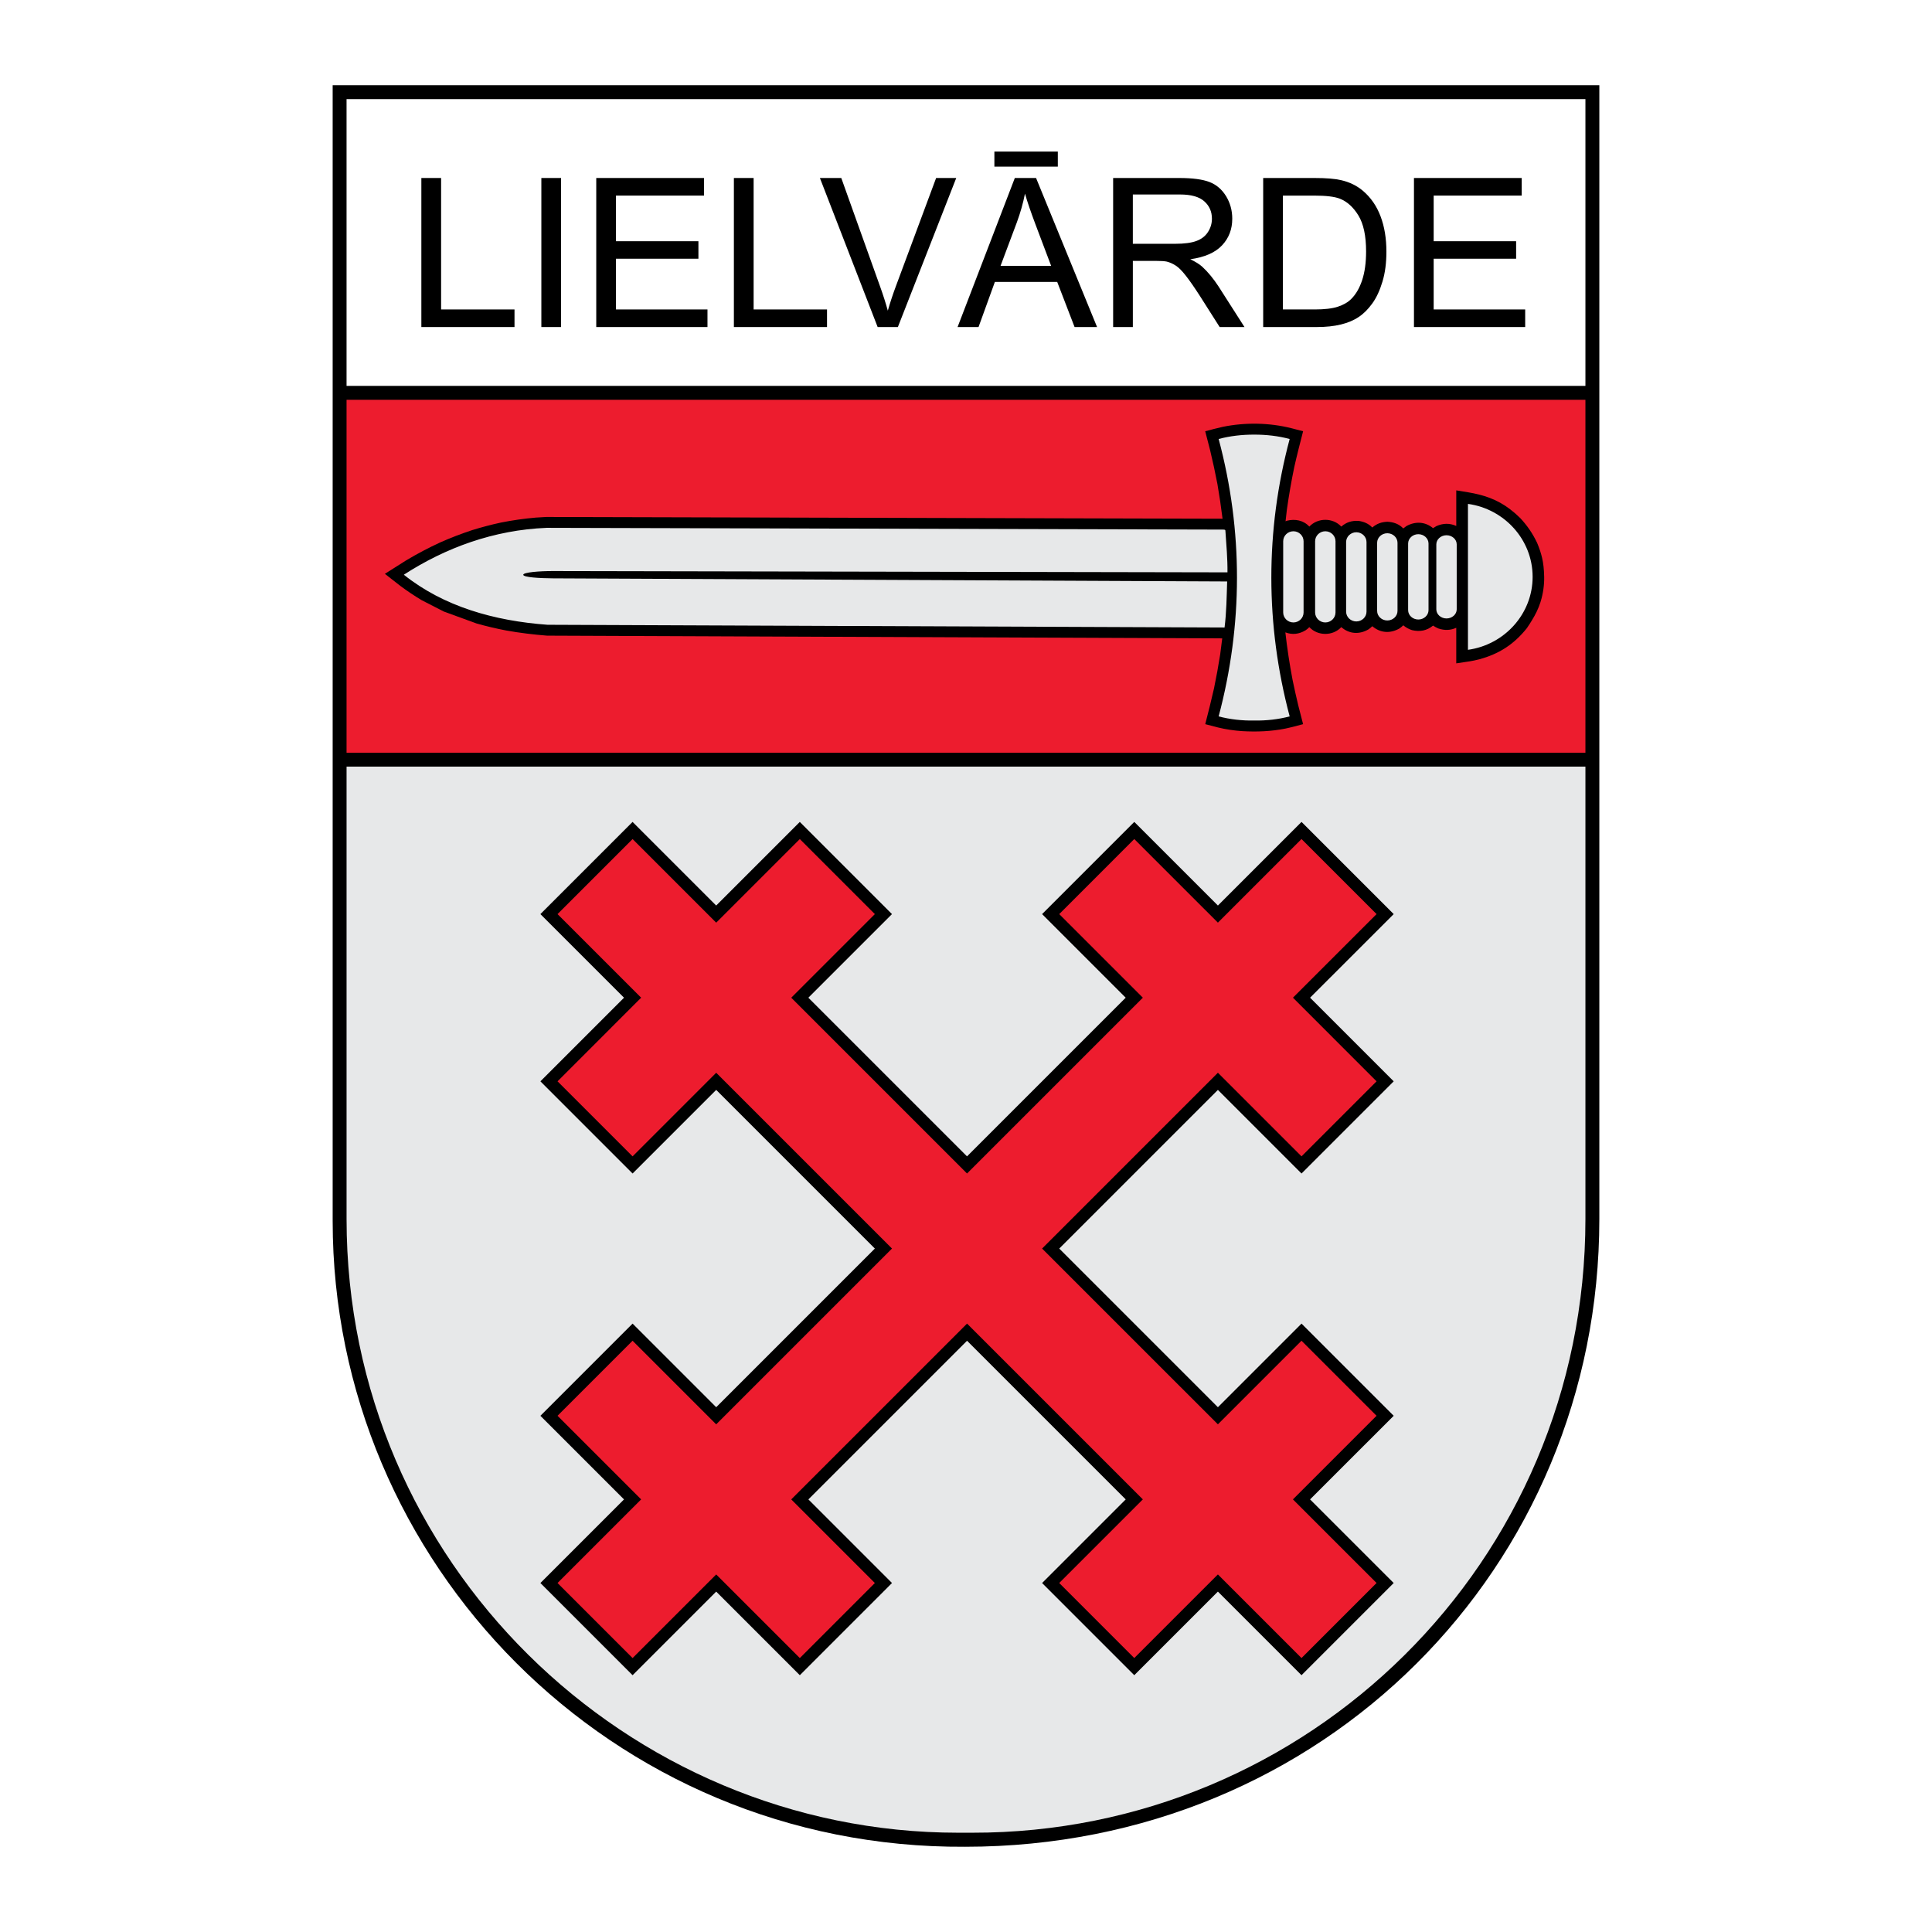
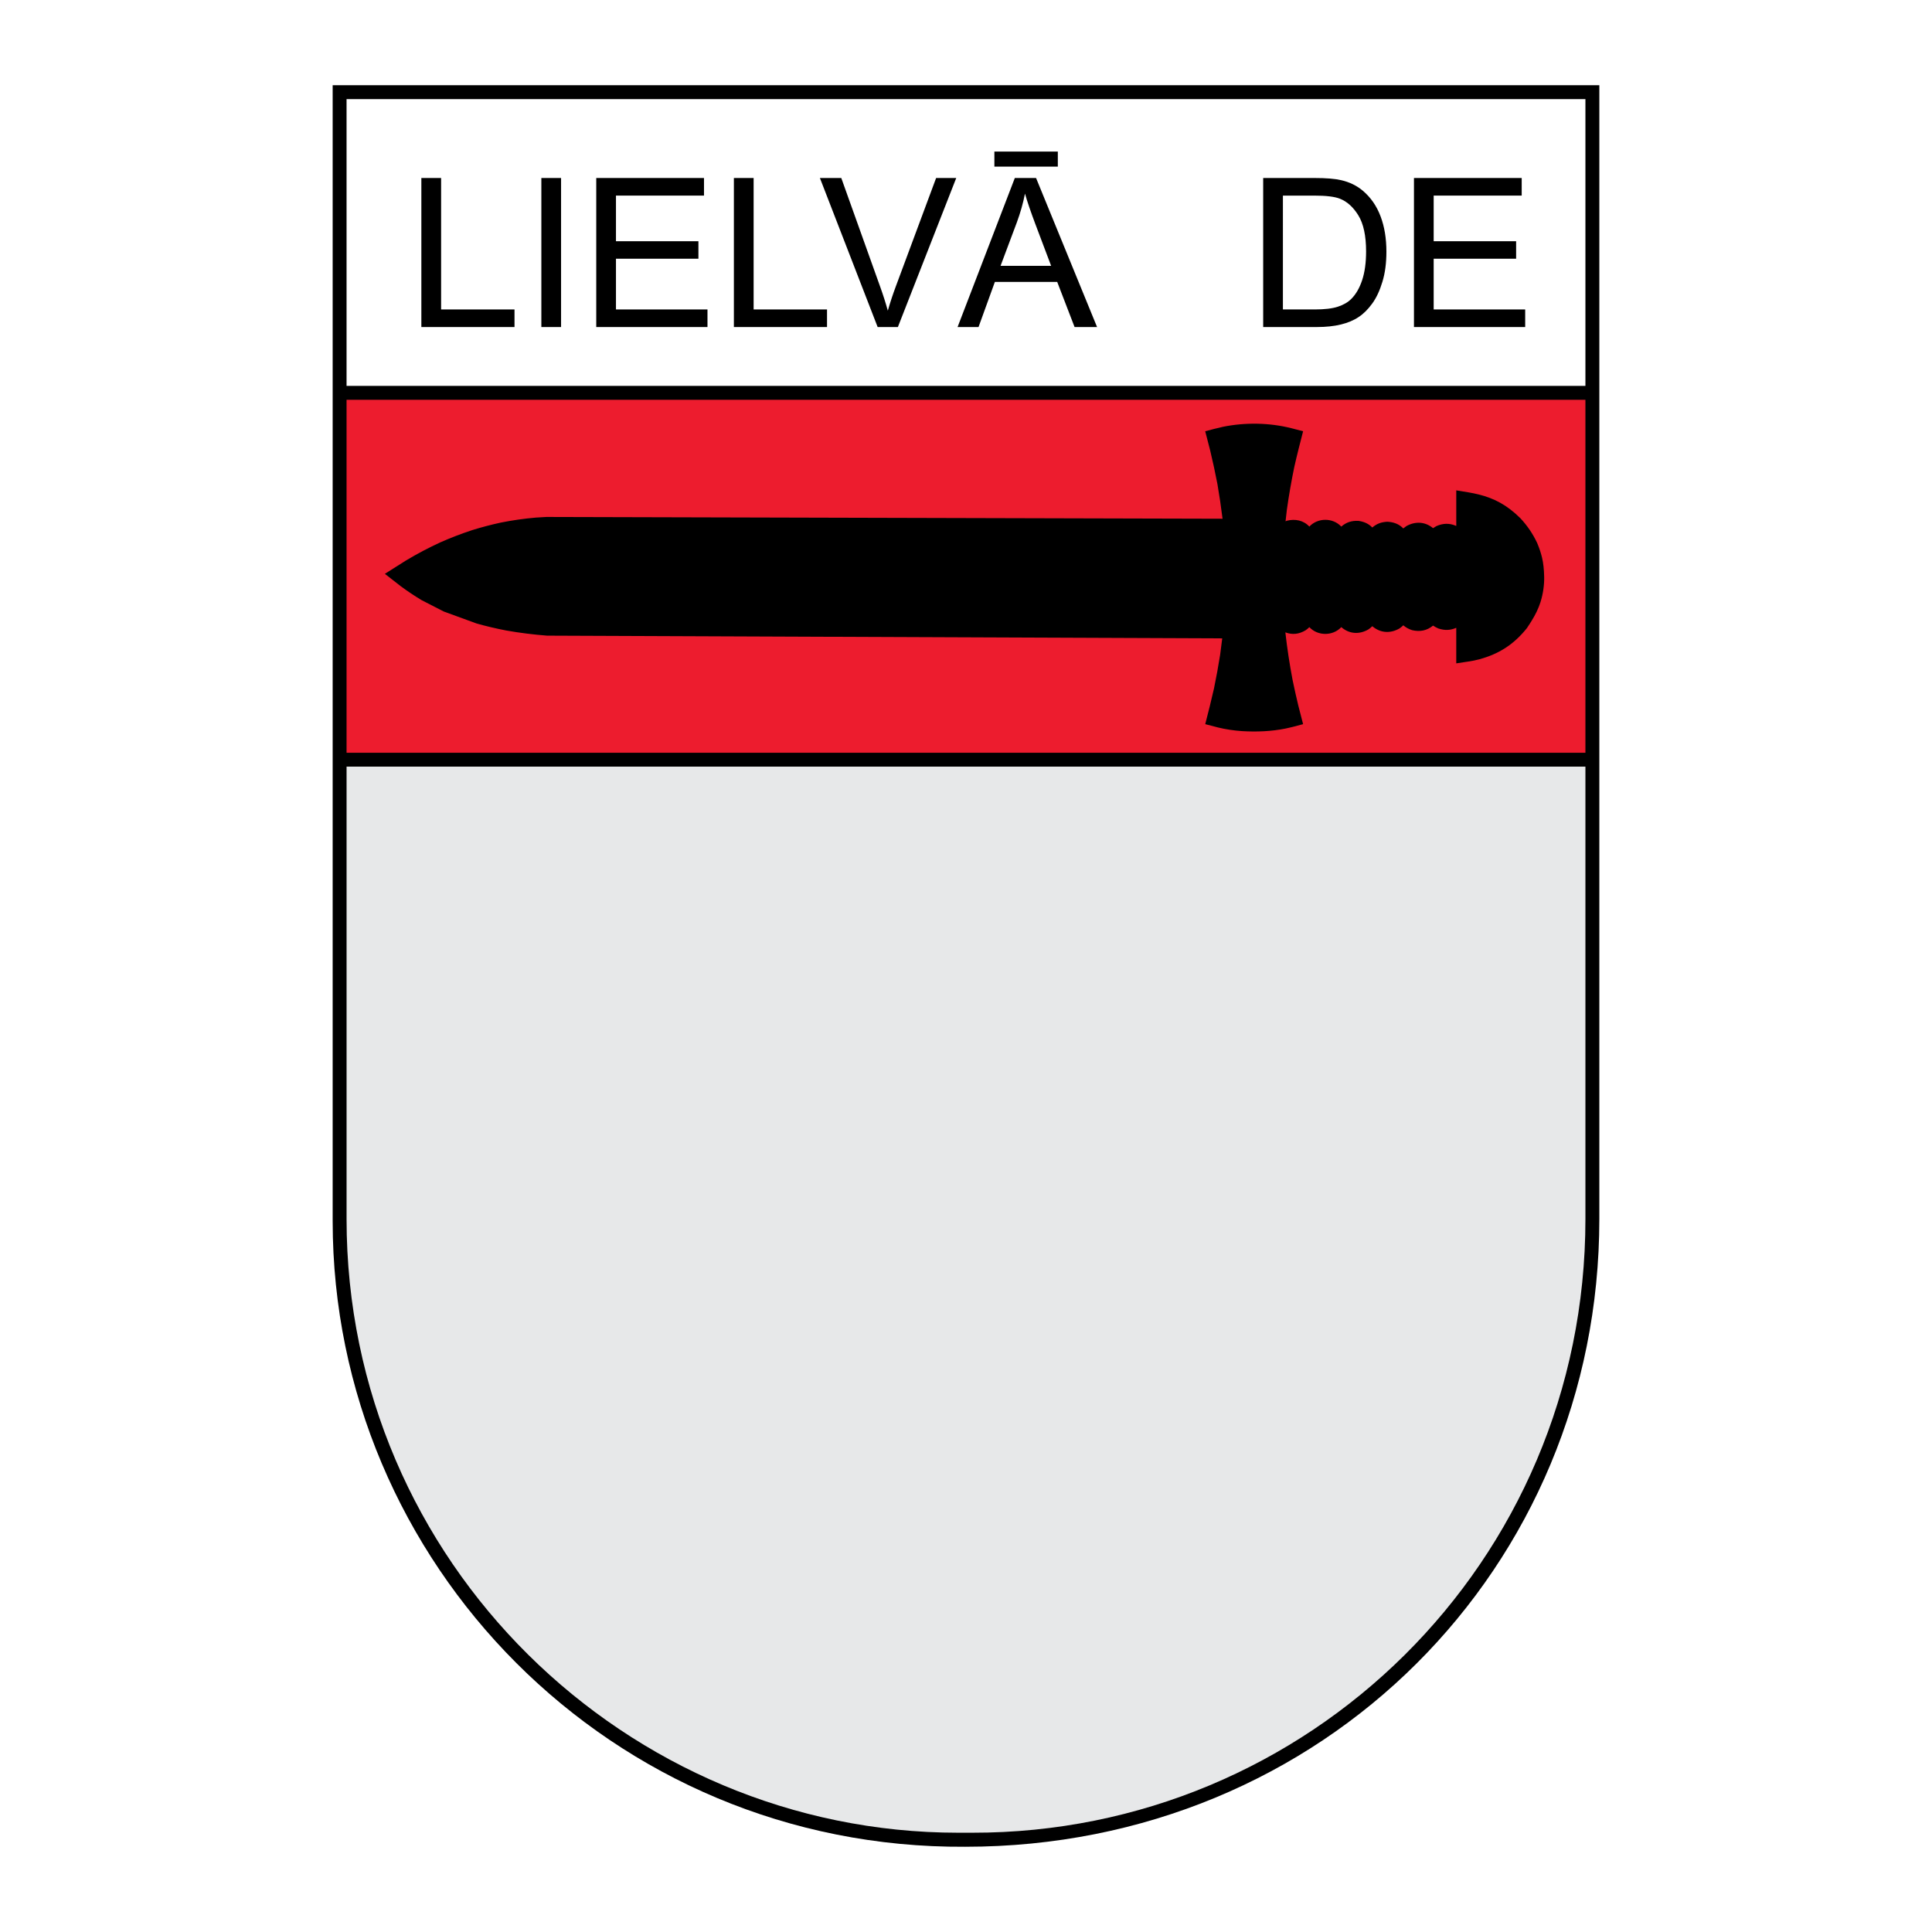
<svg xmlns="http://www.w3.org/2000/svg" version="1.0" id="Layer_1" x="0px" y="0px" width="192.756px" height="192.756px" viewBox="0 0 192.756 192.756" enable-background="new 0 0 192.756 192.756" xml:space="preserve">
  <g>
    <polygon fill-rule="evenodd" clip-rule="evenodd" fill="#FFFFFF" points="0,0 192.756,0 192.756,192.756 0,192.756 0,0  " />
    <path fill-rule="evenodd" clip-rule="evenodd" d="M159.566,8.504v113.113c0,34.758-27.533,62.635-63.271,62.635   c-35.316,0.221-63.105-28.34-63.105-62.42V8.504H159.566L159.566,8.504z" />
    <polygon fill-rule="evenodd" clip-rule="evenodd" points="158.18,9.891 158.18,121.6 158.101,124.787 157.867,127.912    157.483,130.988 156.953,134.014 156.277,136.984 155.463,139.898 154.511,142.748 153.426,145.531 152.21,148.246    150.868,150.887 149.403,153.451 147.818,155.936 146.117,158.334 144.304,160.645 142.381,162.863 140.353,164.986    138.222,167.01 135.991,168.93 133.666,170.742 131.248,172.445 128.742,174.033 126.15,175.502 123.478,176.85 120.727,178.072    117.899,179.164 115.001,180.123 112.034,180.943 109.004,181.625 105.91,182.162 102.759,182.549 99.553,182.785 96.292,182.865    93.068,182.803 89.898,182.58 86.78,182.201 83.715,181.67 80.709,180.99 77.764,180.168 74.884,179.203 72.073,178.105    69.333,176.875 66.67,175.516 64.086,174.035 61.584,172.434 59.169,170.719 56.845,168.893 54.614,166.959 52.48,164.924    50.448,162.789 48.521,160.562 46.702,158.244 44.995,155.84 43.404,153.355 41.932,150.793 40.583,148.158 39.361,145.453    38.27,142.684 37.312,139.854 36.492,136.967 35.812,134.029 35.277,131.041 34.891,128.01 34.656,124.939 34.577,121.814    34.577,9.891 158.18,9.891  " />
    <polygon fill-rule="evenodd" clip-rule="evenodd" fill="#FFFFFF" points="34.576,38.502 158.178,38.502 158.178,9.888    34.576,9.892 34.576,38.502  " />
    <polygon fill-rule="evenodd" clip-rule="evenodd" points="42.039,32.629 42.039,17.759 44.009,17.759 44.009,30.874 51.332,30.874    51.332,32.629 42.039,32.629  " />
    <polygon fill-rule="evenodd" clip-rule="evenodd" points="54.011,32.629 54.011,17.759 55.978,17.759 55.978,32.629 54.011,32.629     " />
    <polygon fill-rule="evenodd" clip-rule="evenodd" points="59.488,32.629 59.488,17.759 70.238,17.759 70.238,19.514 61.455,19.514    61.455,24.067 69.681,24.067 69.681,25.812 61.455,25.812 61.455,30.874 70.585,30.874 70.585,32.629 59.488,32.629  " />
    <polygon fill-rule="evenodd" clip-rule="evenodd" points="73.22,32.629 73.22,17.759 75.189,17.759 75.189,30.874 82.512,30.874    82.512,32.629 73.22,32.629  " />
    <path fill-rule="evenodd" clip-rule="evenodd" d="M87.563,32.629l-5.761-14.87h2.133l3.864,10.802   c0.312,0.866,0.571,1.679,0.779,2.434c0.232-0.81,0.499-1.62,0.803-2.434l4.016-10.802h2.008l-5.823,14.87H87.563L87.563,32.629z" />
    <path fill-rule="evenodd" clip-rule="evenodd" d="M95.537,32.629l5.712-14.87h2.119l6.087,14.87h-2.244l-1.734-4.504h-6.218   l-1.631,4.504H95.537L95.537,32.629z M99.826,26.521h5.045l-1.555-4.117c-0.471-1.25-0.824-2.278-1.053-3.085   c-0.19,0.956-0.457,1.901-0.803,2.843L99.826,26.521L99.826,26.521z M99.21,16.623v-1.499h6.329v1.499H99.21L99.21,16.623z" />
-     <path fill-rule="evenodd" clip-rule="evenodd" d="M111.058,32.629v-14.87h6.592c1.326,0,2.334,0.135,3.023,0.401   c0.688,0.267,1.239,0.738,1.654,1.413c0.412,0.679,0.616,1.427,0.616,2.244c0,1.056-0.339,1.942-1.024,2.666   c-0.683,0.724-1.738,1.184-3.165,1.382c0.523,0.249,0.918,0.495,1.188,0.741c0.575,0.526,1.119,1.188,1.635,1.977l2.586,4.047   h-2.476l-1.967-3.095c-0.574-0.89-1.049-1.575-1.423-2.046c-0.37-0.474-0.702-0.807-0.997-0.994   c-0.294-0.19-0.592-0.322-0.896-0.398c-0.225-0.045-0.589-0.069-1.098-0.069h-2.281v6.603H111.058L111.058,32.629z M113.024,24.323   h4.23c0.896,0,1.604-0.093,2.108-0.28c0.51-0.187,0.894-0.484,1.156-0.893c0.264-0.409,0.396-0.852,0.396-1.333   c0-0.703-0.253-1.281-0.766-1.735c-0.509-0.453-1.315-0.678-2.42-0.678h-4.705V24.323L113.024,24.323z" />
    <path fill-rule="evenodd" clip-rule="evenodd" d="M126.028,32.629v-14.87h5.12c1.156,0,2.04,0.072,2.649,0.214   c0.852,0.194,1.578,0.551,2.181,1.063c0.782,0.665,1.371,1.51,1.759,2.541c0.392,1.032,0.585,2.209,0.585,3.535   c0,1.128-0.131,2.129-0.398,3.001c-0.263,0.873-0.599,1.596-1.014,2.167c-0.412,0.571-0.862,1.021-1.354,1.347   c-0.488,0.329-1.081,0.579-1.773,0.748c-0.695,0.169-1.492,0.253-2.389,0.253H126.028L126.028,32.629z M127.995,30.874h3.175   c0.979,0,1.752-0.09,2.309-0.274c0.558-0.183,1.001-0.439,1.333-0.772c0.468-0.464,0.831-1.094,1.091-1.88   c0.26-0.789,0.392-1.741,0.392-2.867c0-1.554-0.257-2.749-0.766-3.583c-0.513-0.837-1.132-1.395-1.862-1.679   c-0.526-0.204-1.378-0.304-2.545-0.304h-3.126V30.874L127.995,30.874z" />
    <polygon fill-rule="evenodd" clip-rule="evenodd" points="141.071,32.629 141.071,17.759 151.821,17.759 151.821,19.514    143.038,19.514 143.038,24.067 151.264,24.067 151.264,25.812 143.038,25.812 143.038,30.874 152.168,30.874 152.168,32.629    141.071,32.629  " />
    <path fill-rule="evenodd" clip-rule="evenodd" fill="#E7E8E9" d="M158.178,76.488v45.129c0,34.295-27.692,61.285-61.193,61.234   h-1.387c-33.022,0-61.021-26.939-61.021-61.234V76.488H158.178L158.178,76.488z" />
    <path fill-rule="evenodd" clip-rule="evenodd" fill="#ED1C2E" d="M158.178,39.89v35.211H34.576V39.89   C82.61,39.89,110.114,39.89,158.178,39.89L158.178,39.89z" />
-     <path fill-rule="evenodd" clip-rule="evenodd" d="M129.852,167.135l-8.342-8.342l0,0l-8.343,8.342   c-3.065-3.064-6.131-6.131-9.197-9.197c2.781-2.779,5.562-5.561,8.343-8.342l-15.83-15.83l-15.83,15.83l8.342,8.342l-0.854,0.855   l0,0l-8.342,8.342c-2.781-2.779-5.562-5.561-8.343-8.342l-8.342,8.342c-3.065-3.064-6.131-6.131-9.197-9.197l8.342-8.342   c-2.781-2.781-5.562-5.561-8.342-8.342l8.888-8.889l0,0l0.309-0.309l8.342,8.342l15.83-15.83l-15.83-15.83l-8.342,8.342   l-0.854-0.854l0,0l-8.342-8.342l0.854-0.855l0,0l7.488-7.488L53.916,91.2l0,0l0.854-0.855h0l7.488-7.488h0l0.854-0.854h0   l8.342,8.342l7.488-7.488l0,0l0.854-0.854l8.342,8.342l0,0l0.854,0.855l-8.342,8.341l15.83,15.83l15.83-15.83L103.97,91.2   l0.31-0.309h-0.001l8.889-8.888c2.781,2.781,5.562,5.562,8.343,8.342l8.342-8.342c3.066,3.066,6.132,6.132,9.197,9.197   l-8.343,8.341c2.781,2.781,5.562,5.562,8.343,8.344l-8.343,8.342l0,0l-0.854,0.854l-8.342-8.342l-15.83,15.83l15.83,15.83   c2.78-2.779,5.562-5.561,8.342-8.342c3.066,3.066,6.132,6.131,9.197,9.197l-8.343,8.342l0,0l8.343,8.342   C135.983,161.004,132.917,164.07,129.852,167.135L129.852,167.135z" />
-     <path fill-rule="evenodd" clip-rule="evenodd" fill="#ED1C2E" d="M88.995,124.568c-5.846,5.848-11.693,11.693-17.54,17.539   c-2.78-2.779-5.562-5.561-8.342-8.342l-7.488,7.488l8.342,8.342c-2.78,2.781-5.562,5.562-8.342,8.342l7.488,7.488   c2.781-2.781,5.562-5.561,8.342-8.342l8.343,8.342l7.487-7.488c-2.78-2.779-5.562-5.561-8.342-8.342l16.685-16.684l0.383-0.385   l0.471-0.471c5.847,5.846,11.693,11.693,17.539,17.539l-8.342,8.342c2.496,2.496,4.991,4.992,7.487,7.488   c2.781-2.781,5.562-5.561,8.343-8.342c2.78,2.781,5.562,5.561,8.342,8.342l7.488-7.488c-2.781-2.779-5.562-5.561-8.343-8.342   c2.781-2.779,5.562-5.562,8.343-8.342c-2.496-2.496-4.992-4.992-7.488-7.488l-8.342,8.342c-5.847-5.846-11.693-11.691-17.54-17.539   l0.472-0.471l0.384-0.383l16.685-16.686c2.78,2.781,5.562,5.562,8.342,8.342l7.488-7.486l-8.343-8.344   c2.78-2.78,5.562-5.561,8.343-8.341l-7.488-7.488c-2.78,2.78-5.562,5.562-8.342,8.342l-8.343-8.342L105.68,91.2   c2.78,2.78,5.562,5.562,8.342,8.341c-5.847,5.848-11.693,11.693-17.539,17.539c-5.847-5.846-11.693-11.691-17.539-17.539   l8.342-8.341l-7.488-7.488l-8.343,8.342c-2.78-2.78-5.562-5.562-8.342-8.342L55.625,91.2c2.781,2.78,5.562,5.562,8.342,8.341   l-8.342,8.344l7.488,7.486l8.342-8.342C77.301,112.875,83.148,118.723,88.995,124.568L88.995,124.568z" />
    <path fill-rule="evenodd" clip-rule="evenodd" d="M130.011,43.026c-0.308,1.193-0.613,2.38-0.883,3.583   c-0.292,1.41-0.536,2.815-0.736,4.241c-0.047,0.387-0.091,0.774-0.132,1.16l0.131-0.055c0.817-0.208,1.659-0.048,2.243,0.583   c0.836-0.9,2.352-0.901,3.187,0.001c0.509-0.444,1.044-0.604,1.72-0.571c0.534,0.079,0.999,0.268,1.373,0.663   c0.454-0.388,0.901-0.547,1.5-0.576c0.618,0.03,1.158,0.217,1.592,0.666l0.308-0.232c0.886-0.494,1.872-0.452,2.661,0.205   l0.341-0.207c0.674-0.292,1.299-0.307,1.976-0.014v-3.548c0.828,0.134,1.583,0.24,2.273,0.417c1.504,0.384,2.748,1.011,4.106,2.343   c0.704,0.753,1.246,1.547,1.688,2.479c0.221,0.527,0.373,0.979,0.49,1.47c0.132,0.556,0.197,1.16,0.213,1.926   c0.015,0.741-0.091,1.641-0.372,2.525c-0.199,0.625-0.498,1.235-0.852,1.805c-0.142,0.229-0.278,0.461-0.434,0.678   c-0.018,0.022-0.026,0.051-0.044,0.074c-1.361,1.714-2.879,2.616-4.75,3.132c-0.713,0.196-1.498,0.276-2.319,0.409v-3.547   c-0.609,0.263-1.16,0.273-1.788,0.066c-0.193-0.084-0.354-0.17-0.528-0.287c-0.615,0.513-1.321,0.637-2.098,0.454   c-0.344-0.117-0.594-0.25-0.871-0.482c-0.119,0.123-0.248,0.219-0.389,0.318c-0.911,0.52-1.902,0.457-2.703-0.229   c-0.116,0.122-0.243,0.217-0.38,0.316c-0.907,0.53-1.915,0.473-2.713-0.224c-0.836,0.902-2.35,0.902-3.187,0.001   c-0.111,0.12-0.237,0.215-0.37,0.312c-0.672,0.401-1.325,0.47-2.023,0.21c0.18,1.595,0.419,3.166,0.72,4.747   c0.175,0.846,0.362,1.686,0.564,2.526l0.485,1.885c-0.582,0.152-1.161,0.315-1.75,0.438c-1.423,0.287-2.888,0.344-4.336,0.257   c-0.811-0.055-1.606-0.172-2.396-0.362l-1.281-0.333c0.306-1.189,0.607-2.372,0.875-3.568c0.232-1.125,0.438-2.246,0.615-3.379   c0.075-0.538,0.145-1.075,0.206-1.612l-67.358-0.271c-1.378-0.108-2.728-0.274-4.088-0.516c-0.996-0.192-1.967-0.421-2.942-0.695   l-3.278-1.196l-2.211-1.134c-0.72-0.433-1.402-0.888-2.077-1.387l-1.59-1.239l2.098-1.328c1.113-0.665,2.239-1.261,3.418-1.805   c1.047-0.463,2.099-0.868,3.188-1.227c0.95-0.294,1.896-0.544,2.87-0.755c1.163-0.231,2.313-0.395,3.496-0.498l1.044-0.062   l67.46,0.177c-0.002-0.018-0.004-0.036-0.006-0.054c-0.14-1.139-0.308-2.266-0.503-3.396c-0.217-1.137-0.46-2.26-0.731-3.386   l-0.489-1.891c0.586-0.153,1.17-0.316,1.761-0.443c2.23-0.454,4.631-0.417,6.837,0.138L130.011,43.026L130.011,43.026z" />
-     <path fill-rule="evenodd" clip-rule="evenodd" fill="#E7E8E9" d="M121.979,52.837c0.257,0.001,0.283,0.016,0.283,0.169   c0.094,1.371,0.219,2.772,0.203,4.097l-67.281-0.129c-1.346-0.002-2.986,0.121-2.978,0.374c0.009,0.252,1.663,0.347,2.965,0.353   l67.262,0.311c-0.048,1.509-0.068,3.084-0.258,4.593l-67.544-0.271c-5.325-0.387-10.367-1.82-14.34-4.994   c4.164-2.694,8.971-4.464,14.25-4.678L121.979,52.837L121.979,52.837z M146.458,50.273c3.638,0.502,6.452,3.579,6.452,7.28   s-2.814,6.778-6.452,7.279V50.273L146.458,50.273z M144.319,53.402L144.319,53.402c0.56,0,1.017,0.409,1.017,0.91v6.481   c0,0.5-0.457,0.91-1.017,0.91l0,0c-0.56,0-1.017-0.409-1.017-0.91v-6.481C143.303,53.812,143.76,53.402,144.319,53.402   L144.319,53.402z M141.506,53.296L141.506,53.296c0.56,0,1.018,0.42,1.018,0.934v6.646c0,0.513-0.458,0.933-1.018,0.933l0,0   c-0.559,0-1.017-0.419-1.017-0.933V54.23C140.489,53.716,140.947,53.296,141.506,53.296L141.506,53.296z M138.413,53.202   L138.413,53.202c0.56,0,1.017,0.429,1.017,0.954v6.795c0,0.525-0.457,0.954-1.017,0.954l0,0c-0.56,0-1.017-0.429-1.017-0.954   v-6.795C137.396,53.63,137.854,53.202,138.413,53.202L138.413,53.202z M135.32,53.104L135.32,53.104   c0.559,0,1.017,0.439,1.017,0.975v6.947c0,0.536-0.458,0.975-1.017,0.975l0,0c-0.56,0-1.018-0.439-1.018-0.975v-6.947   C134.303,53.543,134.761,53.104,135.32,53.104L135.32,53.104z M132.227,53.005L132.227,53.005c0.559,0,1.017,0.448,1.017,0.997   v7.103c0,0.548-0.458,0.997-1.017,0.997l0,0c-0.56,0-1.017-0.449-1.017-0.997v-7.103C131.21,53.453,131.667,53.005,132.227,53.005   L132.227,53.005z M129.041,53.005L129.041,53.005c0.56,0,1.017,0.448,1.017,0.997v7.103c0,0.548-0.457,0.997-1.017,0.997l0,0   c-0.56,0-1.017-0.449-1.017-0.997v-7.103C128.024,53.453,128.481,53.005,129.041,53.005L129.041,53.005z M128.67,43.798   c-2.452,9.174-2.423,18.556,0,27.677c-1.115,0.296-2.336,0.434-3.542,0.411c-1.206,0.023-2.427-0.115-3.543-0.411   c2.423-9.122,2.453-18.502,0-27.677c1.148-0.306,2.345-0.439,3.532-0.436c0.007,0,0.014,0,0.021,0   C126.326,43.359,127.522,43.493,128.67,43.798L128.67,43.798z" />
  </g>
</svg>